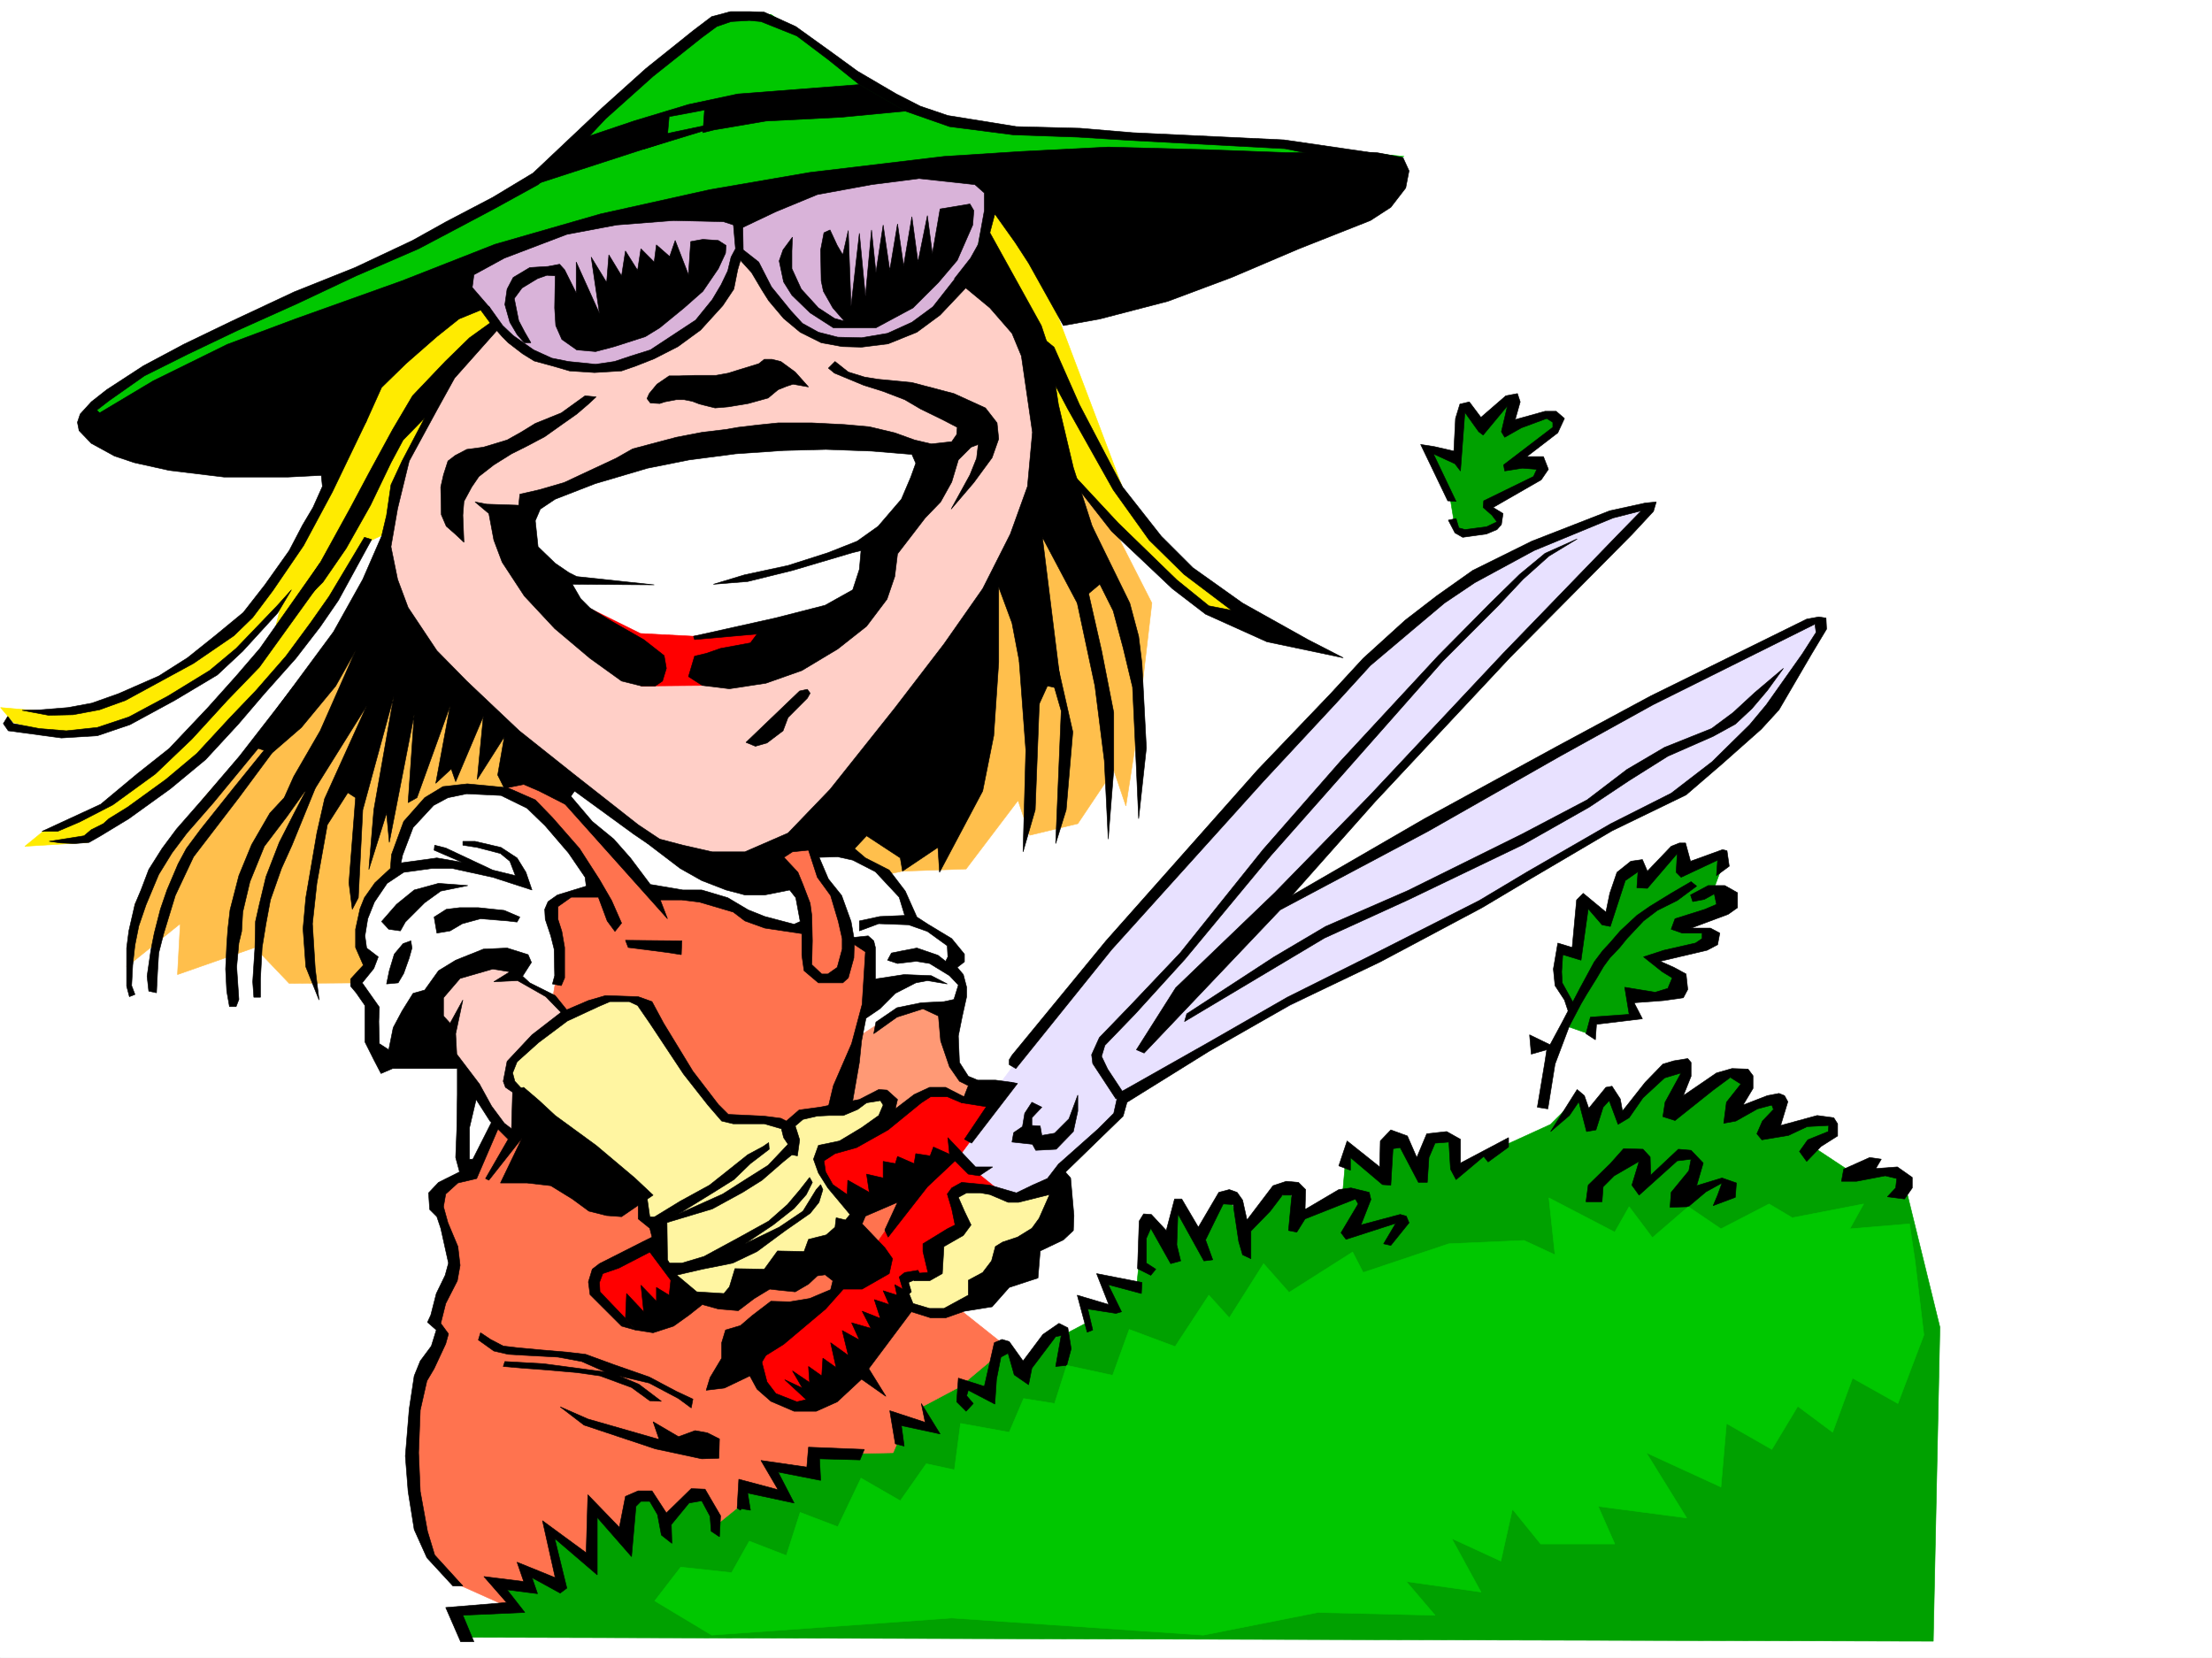
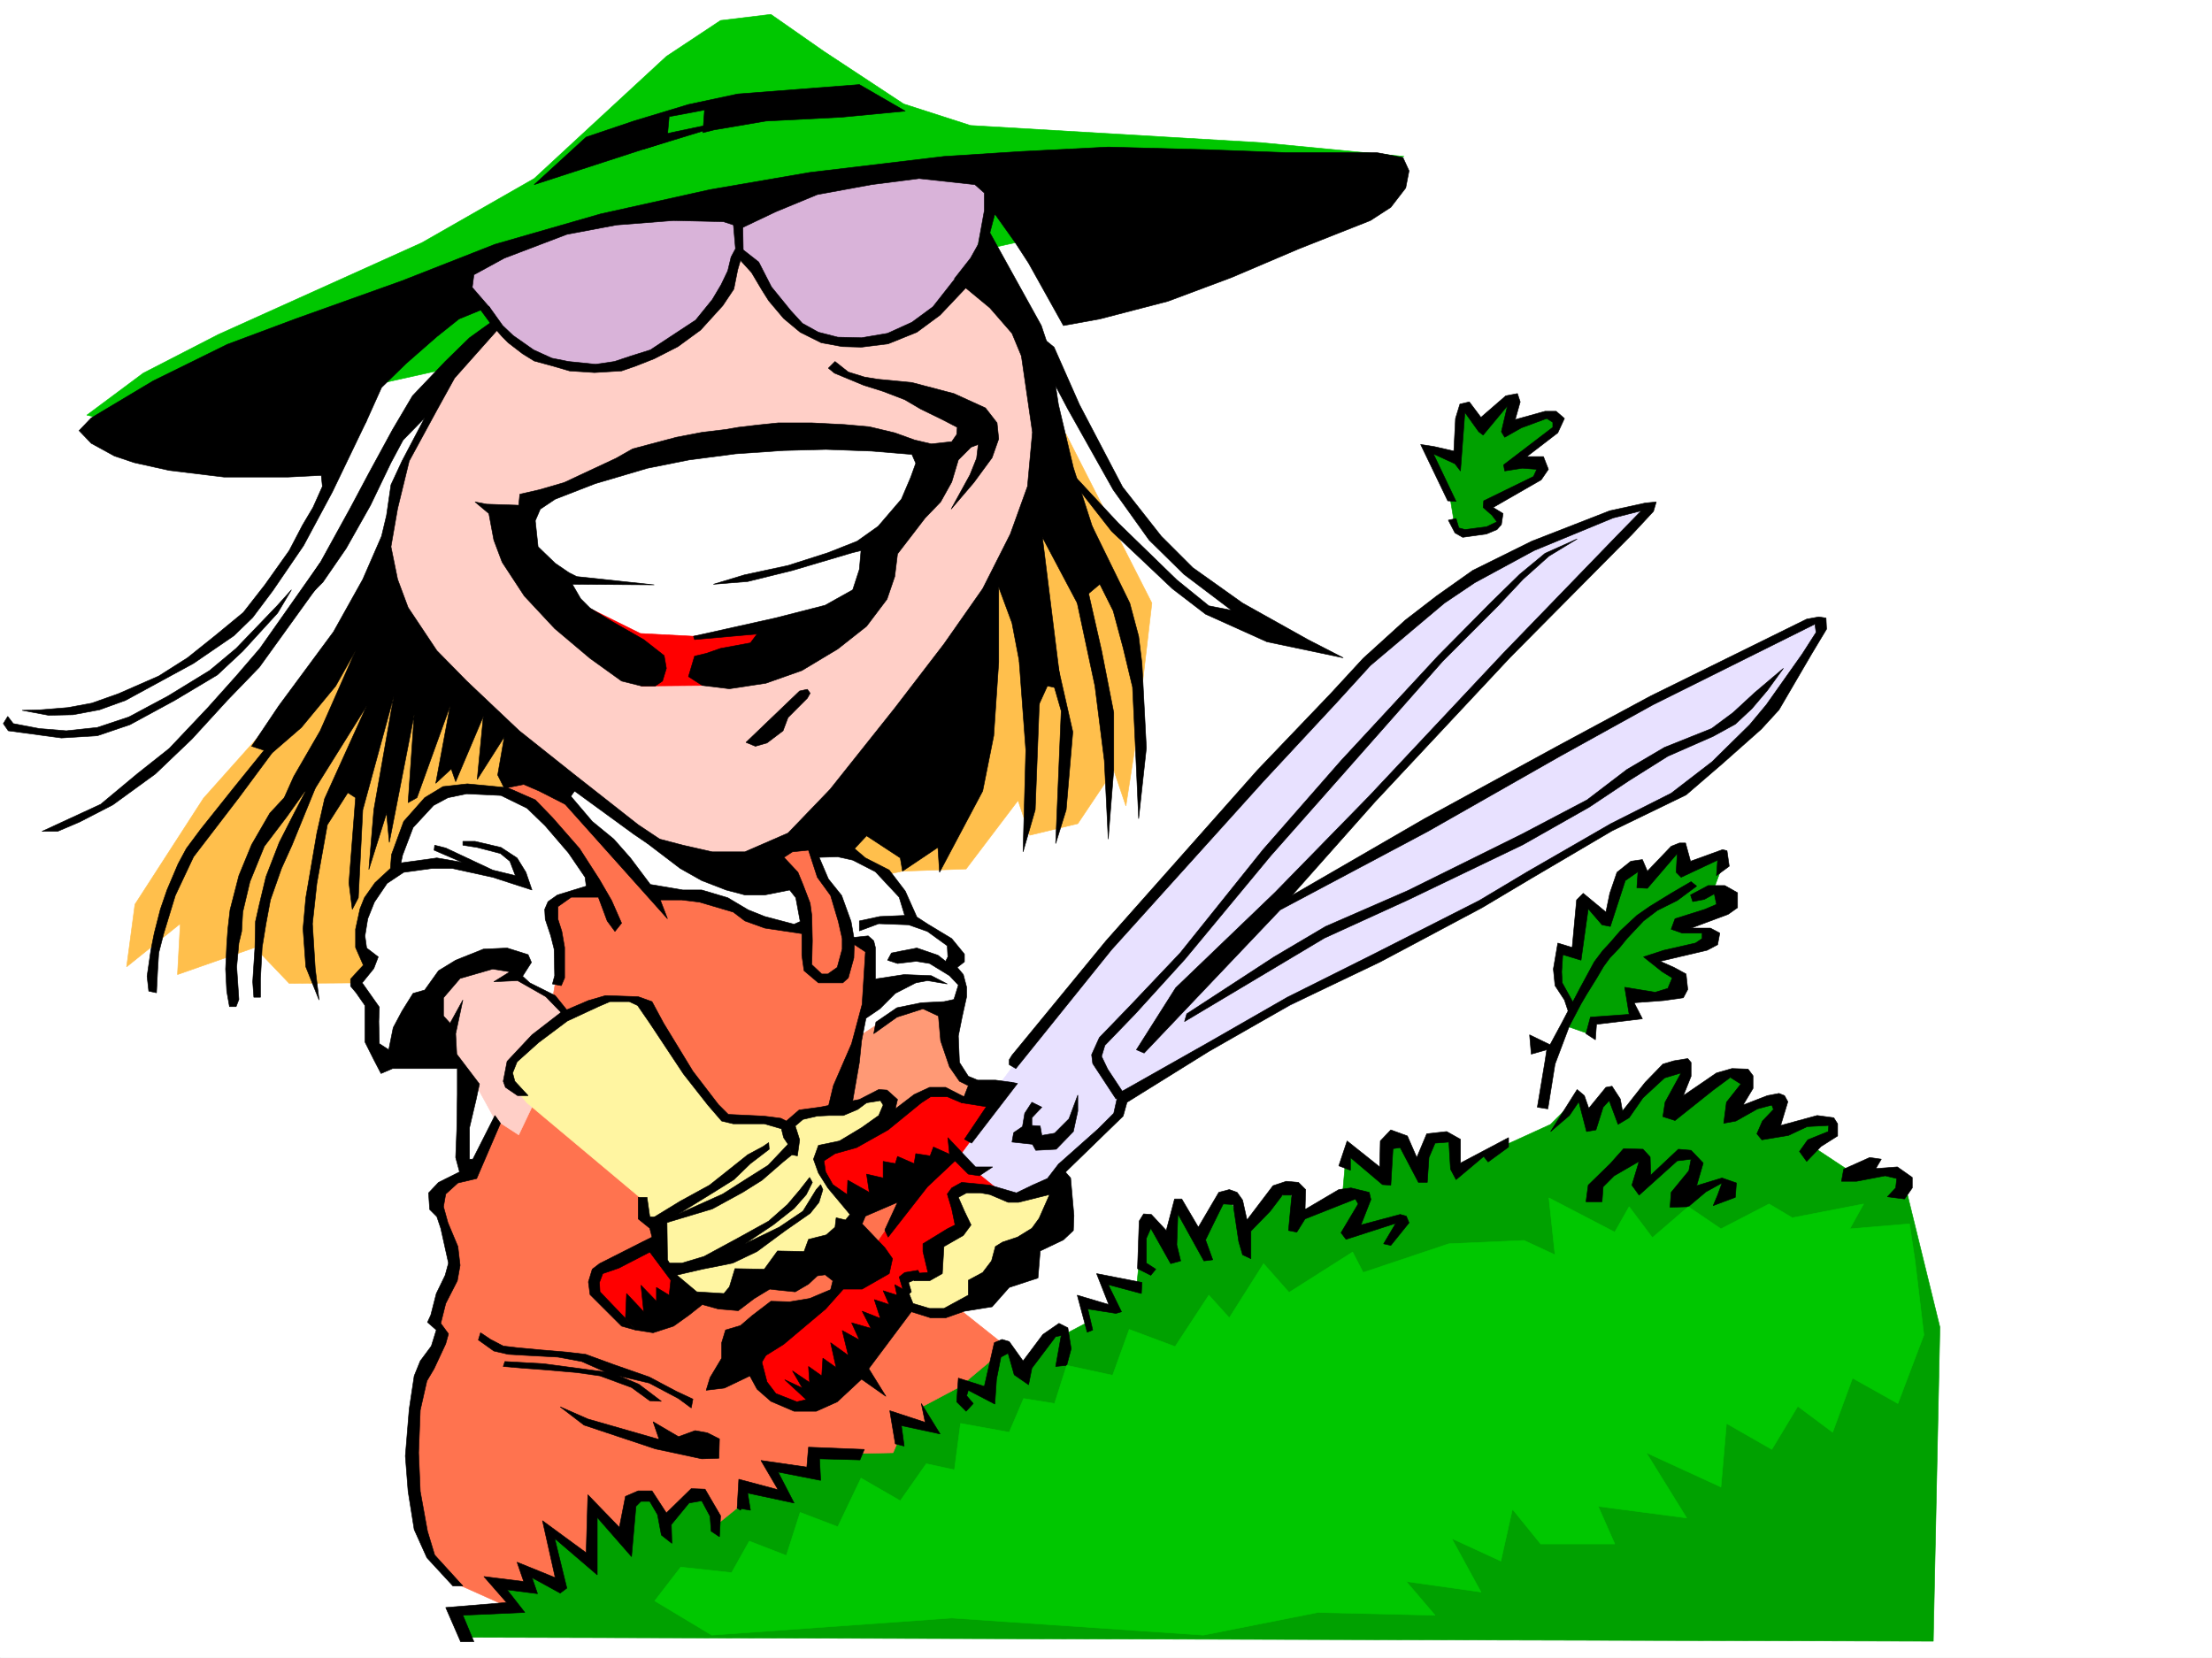
<svg xmlns="http://www.w3.org/2000/svg" width="2997.016" height="2246.297">
  <rect width="100%" height="100%" fill="#333333" stroke="none" />
  <defs>
    <clipPath id="a">
      <path d="M0 0h2997v2244.137H0Zm0 0" />
    </clipPath>
  </defs>
  <path fill="#fff" d="M0 2246.297h2997.016V0H0Zm0 0" />
  <g clip-path="url(#a)" transform="translate(0 2.16)">
    <path fill="#fff" fill-rule="evenodd" stroke="#fff" stroke-linecap="square" stroke-linejoin="bevel" stroke-miterlimit="10" stroke-width=".743" d="M.742 2244.137h2995.531V-2.16H.743Zm0 0" />
  </g>
  <path fill="#ffbf4c" fill-rule="evenodd" stroke="#ffbf4c" stroke-linecap="square" stroke-linejoin="bevel" stroke-miterlimit="10" stroke-width=".743" d="m516.238 811.91-240.504 269.676-92.902 143.809-11.262 84.613 72.688-58.418-3.754 68.933 104.906-36.714 46.45 48.68 98.882-.743 732.031-151.316 86.176-2.973 70.422-92.902 15.758 47.195 65.18-15.719 48.675-72.648 16.504 48.68 12.746-82.383 22.442-192.489-116.125-228.46-128.094-128.094zm0 0" />
  <path fill="#00c700" fill-rule="evenodd" stroke="#00c700" stroke-linecap="square" stroke-linejoin="bevel" stroke-miterlimit="10" stroke-width=".743" d="m976.29 27.723-73.43 48.68-118.395 109.363-60.684 56.144-152.101 86.922-275.73 124.336-101.895 52.434-76.403 56.89 99.625 23.227L1902.371 211.96l-194.094-18.73-393.343-23.223L1224.3 140.8l-107.918-71.125-71.906-50.203zm0 0" />
  <path fill="#00a100" fill-rule="evenodd" stroke="#00a100" stroke-linecap="square" stroke-linejoin="bevel" stroke-miterlimit="10" stroke-width=".743" d="m633.105 2218.574-13.488-40.43 64.438 4.497L628.609 2101l661.614-224.707 8.25-8.992 56.187-45.711 9.734 3.754 18.731 28.465 47.191-50.946 12.004 5.239 28.465-14.977v-26.195l41.953 3.754-23.222-40.47 50.945 8.25 8.992-86.878 36.715 28.465 5.242-41.957 32.219 32.218 27.719-49.46 14.234 3.753 17.984 36.715 64.438-49.46 5.238 30.73 65.18-17.985 4.5-50.949 4.496-13.449 45.707 32.961 5.238-41.953 18.73-8.992 26.977 45.668 9.739-40.43 27.722-5.238 13.489 36.714 65.18-27.722 60.722-27.723 35.933-35.973 18.766 27.723 19.473-32.18 23.226 22.446 53.918-54.664h28.504l-13.488 50.91 74.172-41.918 26.98 4.5-17.246 37.418 54.703-10.48-8.996 41.953 59.2-14.23h23.968v14.23l-27.723 17.988 55.446 36.676h64.437l8.992 17.984 47.192 192.492-8.992 425.445zm1409.36-1672.543-32.961 29.207-24.75-24.71-10.477 72.648-38.203-15.719 29.211 70.379 6.02 36.715 7.468 7.508 38.98-4.496 15.72-10.477-15.72-24.75 67.411-36.676-2.23-17.246h-32.961l57.672-42.695 3.011-21.7-27.722 2.227-40.47 13.488 5.985-20.957zm83.91 818.676-15.719-35.23 5.242-45.668 17.985 10.48 11.965-77.887 29.988 32.22 24.71-70.423 21.743-4.496 4.496 23.227 47.191-47.938 7.508 29.207 50.203-18.726v18.726l-11.257 30.696 21.738 2.265-8.25 18.73-62.91 29.208h43.437l-3.007 16.46-72.649 23.97 40.43 26.98-13.492 16.46-51.688 8.25v26.977l-54.703 2.23-2.973 21.74-32.215-11.259zm0 0" />
  <path fill="#e8e1ff" fill-rule="evenodd" stroke="#e8e1ff" stroke-linecap="square" stroke-linejoin="bevel" stroke-miterlimit="10" stroke-width=".743" d="m1350.16 1474.813 62.172-83.907 299.7-347.523 209.812-212.742 111.629-71.907 156.597-62.91 42.696-10.48-42.696 50.949-215.793 221.695-227.015 241.914-13.488 22.48 158.078-79.37 272.722-158.824 278.004-137.047 24.711-8.25 3.012 17.984-73.434 108.621-122.89 113.078-79.41 35.188-138.61 80.898-51.691 35.23-395.614 205.235-86.918 44.926-5.984 35.191-92.156 83.91-41.215 39.684-76.438-39.684-13.492-77.886zm0 0" />
  <path fill="#fff" fill-rule="evenodd" stroke="#fff" stroke-linecap="square" stroke-linejoin="bevel" stroke-miterlimit="10" stroke-width=".743" d="m673.574 1069.582-69.676 2.266-51.687 48.68-13.492 57.671-29.246 25.457-20.957 47.934 5.98 41.21 5.242 7.47-17.207 34.488 17.207 30.691 6.762 51.692 13.492 20.957 119.137-2.973-8.992 74.137v77.144l127.347 47.934 539.461-270.375 8.996-38.2-21.703-16.503 15.719-20.957-32.219-24.711-29.207-17.985-13.488-35.972-29.246-29.207-62.914-38.946-381.38-99.625zm0 0" />
  <path fill="#ff734f" fill-rule="evenodd" stroke="#ff734f" stroke-linecap="square" stroke-linejoin="bevel" stroke-miterlimit="10" stroke-width=".743" d="m687.809 1061.371-5.985 8.211 40.469 20.215 62.914 68.187 29.246 47.938-48.719 9.738-17.242 13.488 12.004 54.66-12.004 71.165-107.879 237.414-42.695 16.5-6.023 20.215 20.996 71.16v25.457l-25.493 70.418 13.493 12.746-39.688 73.39v148.309l17.203 71.902 43.48 44.926 71.903 32.219-17.945-29.207 35.191-5.98v-10.52l49.461 16.5-17.988-77.145 57.71 43.442 3.716-74.918 38.984 46.453 6.727-50.95 28.464-8.991 24.004 37.457 39.688-42.696 17.242 10.477 12.004 32.219 35.191-28.465 2.27-23.223 54.699 14.23-20.996-39.687 58.453 5.984 5.984-23.968 103.38-2.23 6.023-14.231v-29.207l45.707 11.965-11.262-31.438 49.461-26.238 64.438-53.918-102.637-81.64-33.742-155.813-89.895-62.168 20.215-99.59 21-88.406v-59.899l-29.992-3.012-14.23-59.156-17.247-21-17.203-48.68-61.465 8.997 29.246 33.703 26.98 37.457-8.991 28.465h-32.22l-103.421-38.942-66.664-9.738L739.5 1055.348zm0 0" />
  <path fill="#ff9975" fill-rule="evenodd" stroke="#ff9975" stroke-linecap="square" stroke-linejoin="bevel" stroke-miterlimit="10" stroke-width=".743" d="m1161.348 1405.879 57.672-37.418 34.488-8.25 30.73 17.203 4.457 42.7 14.274 37.456 34.445 17.243-60.683 37.456-118.395 22.446-14.23-51.652zm0 0" />
  <path fill="#ffcfc7" fill-rule="evenodd" stroke="#ffcfc7" stroke-linecap="square" stroke-linejoin="bevel" stroke-miterlimit="10" stroke-width=".743" d="m655.59 1297.3-68.192 48.68 13.493 83.125 32.214 19.473 37.461 68.188 32.22 20.96 71.94-151.32-26.234-34.445-48.68-29.207 5.981-16.461zm0 0" />
  <path fill="red" fill-rule="evenodd" stroke="red" stroke-linecap="square" stroke-linejoin="bevel" stroke-miterlimit="10" stroke-width=".743" d="m1331.434 1494.285-54.703-17.242-23.223 6.02-48.719 33.703-332.664 179.746-65.922 29.207v25.492l45.707 44.926 199.293-93.645 182.832-105.61-3.012 25.493-57.71 83.129-95.872 90.633-57.714 42.699 22.484 49.422 29.207 20.215h40.469l152.844-182.754 104.16-100.371-62.95-50.907-5.984-8.25 48.68-65.925zm0 0" />
  <path fill="#fff5a1" fill-rule="evenodd" stroke="#fff5a1" stroke-linecap="square" stroke-linejoin="bevel" stroke-miterlimit="10" stroke-width=".743" d="m1418.352 1617.879-45.708 4.496-56.187-13.488-22.48 8.992 8.992 44.926-38.239 23.226v39.688l-36.714 5.238-2.973 35.23 39.688 13.45 69.675-22.446 104.16-128.09zM797.21 1357.941l-83.167 59.2-23.223 25.453v23.968l23.223 27.723 152.844 128.09 5.238 29.211 23.969 8.21 3.011 51.688 36.715 45.707 63.692 2.973 38.203-25.453 123.633-42.7v-46.448l-33.703-39.688-15.758-25.453 3.754-14.23 60.683-31.477 28.465-22.445v-26.235h-22.484l-41.211 20.215h-48.68l-20.996 19.473-26.195-8.957-62.211-1.524-113.899-157.3-36.675-2.97zm0 0" />
-   <path fill="#ffeb00" fill-rule="evenodd" stroke="#ffeb00" stroke-linecap="square" stroke-linejoin="bevel" stroke-miterlimit="10" stroke-width=".743" d="m1319.43 285.39 133.37 371.49 14.231 6.766 86.176 93.605 88.406 74.914 50.203-4.496-92.156-64.438-71.945-84.609-148.344-392.488zM523.746 459.895l-116.91 279.37-60.684 83.907-70.418 62.914-131.14 66.664-74.918 11.965L.742 958.73l17.242 20.215 54.703 15.758h54.7l103.383-44.965 57.71-39.687 90.633-83.125-12.746 50.91-99.629 107.133-51.687 54.66-78.672 53.922-77.926 32.96-24.75 20.216 84.692-5.243 102.636-69.636 89.149-83.164 148.347-183.496 41.993-71.907 70.417-32.96 281.715-353.544zm0 0" />
  <path fill="#ffcfc7" fill-rule="evenodd" stroke="#ffcfc7" stroke-linecap="square" stroke-linejoin="bevel" stroke-miterlimit="10" stroke-width=".743" d="m684.836 427.676-86.918 88.406-38.984 98.102-23.223 55.441-19.473 142.285 168.598 176.031L868.37 1129.52l90.672 49.422 143.851-49.422 270.493-378.996 47.937-133.328-31.476-170.047-118.356-131.808-397.097 25.457zm0 0" />
  <path fill="#d9b3d9" fill-rule="evenodd" stroke="#d9b3d9" stroke-linecap="square" stroke-linejoin="bevel" stroke-miterlimit="10" stroke-width=".743" d="M832.438 302.594 690.82 334.813l-95.914 50.167 50.95 20.254 59.937 61.387 38.984 25.492 69.676 7.469 45.707-7.469 90.633-53.957L1001 349.79l25.492 13.488 28.465 49.422 30.695 31.477 48.72 22.445 64.433-5.984 44.965-25.453 72.687-67.41 22.445-99.626 3.008-47.195-165.586 19.473L919.32 285.39zm0 0" />
  <path fill="#fff" fill-rule="evenodd" stroke="#fff" stroke-linecap="square" stroke-linejoin="bevel" stroke-miterlimit="10" stroke-width=".743" d="m719.285 678.621 212.04-74.918h289.964l50.203 29.953-81.68 108.617-29.949 94.387-206.058 86.883H848.898L699.812 747.516V698.09zm0 0" />
-   <path fill-rule="evenodd" stroke="#000" stroke-linecap="square" stroke-linejoin="bevel" stroke-miterlimit="10" stroke-width=".743" d="m879.633 533.285 10.48-12.707 16.5-11.262h13.489l21.699-.742h28.465l16.5-2.972 14.234-4.497 26.977-8.25 7.507-5.98h10.48l11.966 2.969 19.511 14.234 17.985 20.215-20.996-3.715-8.993 2.973-11.222 4.496-13.488 11.258-26.98 7.468-26.981 4.497-17.985 1.488-20.957-5.242-9.777-3.75-11.219-2.23h-10.48l-15.758 3.01-6.727 2.227-12.746-.742-4.496-5.98zm-71.946 4.496-10.476 9.735-15.758 13.492-20.215 14.23-23.226 16.5-25.453 13.453-19.512 9.735-23.969 14.976-20.215 15.758-9.734 14.23-10.52 19.473-1.484 18.727 1.484 36.676-11.964-11.22-12.004-10.48-6.723-15.718-.742-37.457 3.715-16.5 6.02-18.73 9.734-7.466 15.718-8.25 22.485-3.011 32.218-9.739 18.727-10.476 19.473-11.965 35.23-14.234 13.488-9.735 18.73-13.488zM1055.7 353.543l5.984 28.465 11.257 17.945 24.715 23.969 31.473 20.254h57.672l50.207-26.98 34.484-34.446 25.453-29.95 21-47.937 1.485-19.472-5.239-8.993-40.468 6.727-10.48 60.68-6.723-51.688-12.75 62.91-8.25-61.425-11.22 66.664-8.25-56.926-10.519 62.91-8.953-61.387-9.777 64.399-5.98-57.672-8.25 89.89-8.212-85.394-11.261 98.883-3.754-102.637-7.469 32.961-7.504-12.746-9.738-20.957-8.25 3.75-4.496 23.226.742 41.914 3.012 14.235 12.746 22.48 15.719 17.989-13.489-3.754-21.742-14.235-23.223-25.453-12.71-27.722v-23.965l.746-18.73-12.75 17.241zm-72.688-10.48-9.735 20.957-20.957 30.695-25.492 22.48-32.965 26.98-19.468 11.966-41.957 13.488-25.493 6.726-25.492-2.23-20.215-14.23-8.25-18.73-1.484-23.97.742-43.437-11.223-.742-12.746 4.496-20.996 12.707-10.48 14.23 5.984 29.992 8.25 15.72 8.25 14.23h-8.996l-9.734-11.223-9.735-16.5-6.765-23.969 3.011-20.957 8.25-15.758 22.48-13.449 24.712-1.523 15.719-2.973 6.765 7.469 15.719 31.476v-41.957l31.473 69.676-11.22-76.398 20.958 34.445 3.012-37.457 17.242 28.465 5.238-33.703 16.461 26.195 4.496-29.207 17.988 17.984 3.008-23.222 17.988 15.754 7.47-21.739 17.984 46.45 3.011-44.965 16.5-2.97 20.957 1.485 10.48 6.727zm0 0" />
  <path fill-rule="evenodd" stroke="#000" stroke-linecap="square" stroke-linejoin="bevel" stroke-miterlimit="10" stroke-width=".743" d="m651.094 420.207-29.207 11.965-29.992 23.969-41.954 36.714-32.96 32.22L496.765 570l-36.715 58.414-24.75 15.719-44.926 2.27h-86.918l-74.176-8.993-47.23-10.48-26.942-8.993-31.476-17.242-16.5-17.207 16.5-17.242 83.91-50.164 100.41-49.46 92.156-34.45 144.594-51.692 125.863-49.421 143.106-41.172 148.383-32.961 134.855-23.227 182.05-21.738 104.907-6.727 117.653-5.98 137.867 3.715 101.894 3.754h123.594l35.973 6.761 8.25 17.95-4.496 23.226-20.215 26.235-27.723 17.945-96.656 38.203-91.414 38.941-86.176 32.22-92.16 23.968-49.461 8.992-47.195-84.648-17.985-27.684-27.723-38.945-6.726 25.453 69.676 125.824 12.75 38.203 10.476 68.895 20.215 85.394 25.492 79.41 21.742 68.895-41.957 35.23-47.23-89.148 25.492 205.234-18.73-3.754-22.48 49.422-15.759-83.867-9.734-50.95-17.988-48.679v101.856l-6.723 99.629-14.976 74.914-58.454 110.105-2.23-33.703-47.977 32.18-2.972-17.95-45.707-29.988-22.48 23.969-16.5-6.727-19.473 2.23h-20.215l-21.739 2.266-12.75 8.25 8.997 43.442-33.707 6.726h-26.977l-25.492-6.726-32.965-12.746-29.207-16.461-44.223-33.703 16.5-6.024 31.477 8.25 39.687 8.992h44.223l58.453-25.453 56.93-59.195 87.664-110.105 66.664-86.883 52.473-74.914 37.457-74.133 23.226-64.399 6.723-73.43-14.973-103.343-12.746-30.73-29.953-34.45-47.973-39.683 21.739-27.723 10.476-18.73 8.25-45.668v-23.97l-12.746-11.26-75.656-8.25-64.438 8.25-73.43 13.491-56.187 23.223-45.707 21.703-25.453-8.21-67.45-1.528-77.183 6.023-67.406 12.707-84.692 32.22-41.21 22.48-2.23 17.207 23.968 27.718zm0 0" />
  <path fill-rule="evenodd" stroke="#000" stroke-linecap="square" stroke-linejoin="bevel" stroke-miterlimit="10" stroke-width=".743" d="m665.324 436.668-29.207 20.996-32.96 32.18-44.223 46.453-26.977 45.668-32.219 59.195-24.71 46.453-41.212 74.875-58.457 89.149 62.207-62.91 31.477-45.711 32.96-58.414 27.724-57.672 16.46-30.735 29.247-29.949-30.73 58.414-14.977 32.219-5.98 41.21-6.767 28.466-25.453 58.418-39.726 71.16-74.172 100.37-36.715 54.661 27.723 8.996 39.722-34.45 46.453-56.187 26.938-47.937-47.934 108.621-35.972 62.168-12.707 28.465 41.953-12.746 69.676-111.59-56.97 125.824-10.48 46.45-14.972 87.624-3.754 41.953 3.754 51.653 17.984 44.965-5.238-42.7-3.754-60.683 5.98-54.66 14.235-79.414 27.722-43.438 10.477 6.762-8.953 115.347 4.496 35.934 8.21-15.719 6.024-119.101 41.953-153.543L506.5 1097.3l-6.762 80.898 24.008-76.398 3.715 39.683 33.742-173.015-8.25 119.097 12.004-6.726 44.926-124.336-19.473 104.867 20.996-19.512 5.985 17.243 37.457-88.368-8.25 85.356 36.715-57.672-8.993 51.691 8.992 17.985 26.235-5.238 20.957 8.992 35.23 17.949 12.746-17.95 80.157 58.419 18.726 12.746 16.5-6.024-29.207-19.472-87.66-68.891-73.43-58.418-71.203-67.406-40.468-41.215-38.942-58.414-14.234-38.2-8.992-44.183 8.992-51.691 15.718-64.438 37.458-68.894 24.007-43.438 59.942-67.41zm715.531 458.41 8.993 121.328-3.715 137.825 16.46-56.93 5.985-155.031zm47.235 34.445 9.734 33.707-7.508 179.782 14.235-45.711 8.992-105.606-29.95-131.847zm31.473-112.332 23.968 112.332 12.746 101.114 5.243 106.351 7.464-93.605v-77.887l-16.46-83.91-20.254-89.145zm29.21-28.464 19.47 38.941 13.491 50.168 12.747 53.176 3.753 78.668 4.497 99.625 10.476-95.871-5.98-114.602-4.496-36.715-12.004-44.926-50.95-104.125zM435.3 644.133l1.524 15.015-12.746 28.465-14.23 23.969-17.989 34.445-32.96 46.414-29.247 37.457-38.199 31.477-37.46 29.95-38.942 24.71-54.703 23.969-35.97 12.746-32.218 5.98-36.715 3.012-25.496.742 35.973 6.727 32.96-.742 35.973-6.727 35.23-12.746 92.157-50.164 54.703-37.457 25.453-24.715 26.98-35.969 41.954-61.425 38.984-72.649L496.766 570Zm0 0" />
  <path fill-rule="evenodd" stroke="#000" stroke-linecap="square" stroke-linejoin="bevel" stroke-miterlimit="10" stroke-width=".743" d="m10.48 970.734 7.504 9.739 35.23 6.722 36.677 3.012 41.992-4.496 42.699-14.23 53.176-28.465 56.226-34.45 35.934-29.988 55.441-57.672 19.512-21.703-18.73 31.438-47.23 51.691-34.45 32.219-57.711 34.445-60.684 32.961-44.183 14.977-48.719 3.011-71.941-9.738-6.727-9.734zm0 0" />
  <path fill-rule="evenodd" stroke="#000" stroke-linecap="square" stroke-linejoin="bevel" stroke-miterlimit="10" stroke-width=".743" d="m433.816 762.488-81.683 116.09-32.215 37.457-38.203 42.695-52.434 55.446-43.476 34.449-49.426 41.172-79.45 36.715h20.997l29.949-12.75 44.969-23.184 57.71-41.953 49.423-47.195 47.976-52.434 43.438-44.926 80.937-112.375zm0 0" />
-   <path fill-rule="evenodd" stroke="#000" stroke-linecap="square" stroke-linejoin="bevel" stroke-miterlimit="10" stroke-width=".743" d="m493.754 728.043-47.938 80.152-24.75 35.192-33.703 45.707-40.468 46.414-35.188 36.715-44.969 48.68-41.953 35.187-51.691 37.46-25.492 15.755-7.508 6.726-16.461 8.25-9.735 8.211L66.664 1140l15.758 2.227 18.73.785 19.473-1.528 15.754-8.992 38.203-23.187 56.188-40.469 47.933-39.684 44.223-47.937 35.23-41.211 42.696-47.938 32.964-42.695 24.711-35.934 44.965-82.382zm-96.656 202.969-72.684 93.644-48.68 56.93-36.714 41.953-19.473 26.195-17.988 28.465-10.516 27.723-8.211 19.472-4.496 19.473-3.754 16.461-3.012 23.223v51.691l3.754 14.235 7.508-3.012-4.496-11.965 1.484-27.723 3.012-26.976 5.238-26.2 9.739-28.464 17.242-41.211 17.984-29.207 20.215-26.942 35.973-41.21 66.664-80.899zm0 0" />
  <path fill-rule="evenodd" stroke="#000" stroke-linecap="square" stroke-linejoin="bevel" stroke-miterlimit="10" stroke-width=".743" d="m360.383 1013.434-44.18 54.66-44.223 55.445-19.472 26.195-11.262 20.957-14.973 35.23-8.996 26.2-8.25 32.215-4.496 22.484-5.238 35.934 2.266 20.215 10.48 2.265 1.484-29.207 1.528-24.71 6.722-26.235 15.758-51.691 24.711-52.434 61.426-80.117 44.969-60.68zm24.754 67.406-19.512 20.96-24.71 42.696-17.247 41.953-11.961 46.414-3.012 26.235-1.488 20.957-1.523 32.96 1.523 29.954 3.715 20.996h8.996l3.75-9.734-2.969-44.223 2.969-32.18 3.754-15.758 1.488-26.199 9.735-41.21 19.511-47.934 30.692-40.43 27.722-38.945zm0 0" />
  <path fill-rule="evenodd" stroke="#000" stroke-linecap="square" stroke-linejoin="bevel" stroke-miterlimit="10" stroke-width=".743" d="m416.57 1067.352-17.984 34.449-20.215 39.683-17.988 46.454-8.992 37.456-5.239 23.227-.742 35.188-3.012 46.453 1.524 20.957h8.996v-24.711l2.227-42.7 5.238-32.218 5.984-32.18 15.016-42.695 14.23-31.477 31.477-77.144zm425.606 183.496-13.492-30.692-16.5-28.465-26.977-41.957-36.715-41.953-23.226-23.968-37.457-16.461-54.704-5.239-32.96 3.715-24.711 15.012-28.465 32.18-16.5 44.964-1.485 18.73-20.996 19.474-14.234 20.214-5.98 14.973-6.024 27.723v24.71l10.52 23.97-17.243 18.73v9.734l7.504 8.992 11.965 17.207v49.461l12.004 23.97 9.738 18.726 15.719-6.762h87.66v35.227l-.742 47.937-1.484 37.418 5.238 19.473-28.465 14.23-13.488 14.234 1.484 22.481 9.735 9.738 5.28 15.719 10.477 47.191-4.496 16.5-12.004 24.711-7.468 29.211-4.497 9.735 11.965 10.48-6.726 21.738-15.012 20.215-8.21 20.215-6.767 44.926-5.238 63.691 3.754 47.938 8.25 51.691 17.203 38.2 35.23 38.202h13.489l-38.2-41.956-9.738-32.22-9.773-53.917-2.23-52.434 2.23-57.672 8.992-39.687 9.774-16.5 15.718-33.703 3.754-13.489-10.476-14.234 6.722-26.938 15.72-30.734 3.753-20.957-2.973-25.453-13.488-32.219-6.02-21.742 3.008-17.203 16.5-14.973 25.457-6.023 32.215-74.875-7.504-10.52-29.953 59.2h-4.496v-42.7l8.992-38.199 4.496-20.957-30.73-40.469-1.484-27.722 9.734-45.668-17.242 31.433-8.992-9.734v-24.711l22.48-26.195 44.223-12.75 23.226 3.753-21.742 13.493 32.219-1.528 38.203 21.743 23.223 23.964 8.25-2.265-18.727-23.188-34.45-17.242-9.734-8.992 11.965-18.73-4.496-10.477-28.465-8.996-32.218 1.488-37.457 15.012-23.227 14.234-18.73 26.195-15.758 4.5-14.973 23.965-11.965 22.485-6.023 29.949-12.746-8.25-.742-29.95.742-19.472-23.227-32.96 15.758-19.474 5.984-15.718-15.718-12.004-2.27-16.461 3.754-23.223 8.996-22.484 17.242-25.453 22.48-14.977 38.204-5.238h27.719l54.703 11.965 53.176 17.242-8.211-23.969-12.004-19.473-21.739-14.23-35.191-8.25h-16.5v5.238l19.473 3.012 31.472 8.21 12.75 10.52 7.465 19.47-30.691-7.509-63.696-29.949-14.972-3.754-.746 6.727 38.203 16.5-34.488-5.985-48.68 6.727 2.23-10.477 14.23-37.46 27.723-29.95 19.512-10.48 25.453-5.278 46.453 2.27 35.227 17.242 24.71 23.969 31.477 36.676 22.485 32.96 1.484 12.005-38.945 11.964-12.746 8.993-4.496 10.48.742 13.488 7.508 22.48 4.496 17.95.746 35.973-3.012 11.218 12.004 2.27 4.496-10.48v-41.211l-3.754-21.739-5.238-16.46v-17.243l17.984-12.707H810.7l11.965 32.176 10.52 14.234zm-76.442-161.051 138.61 155.07-9.735-25.457h29.207l24.008 2.973 45.668 13.488 15.758 11.965 26.977 9.738 50.207 7.508v29.207l2.968 20.996 19.473 16.461h33l7.469-6.726 7.508-26.977.742-23.969-4.496-25.453-12.746-35.23-17.985-22.446-19.473-45.707-7.468 6.727 11.965 36.715 17.984 24.71 10.48 35.231 5.239 23.184v14.234l-6.723 24.75-12.75 8.953h-8.25l-13.45-12.707.743-32.219-.742-34.445-2.266-16.5-9.738-25.457-6.766-16.46-22.441-23.97-3.012 23.227 14.235 24.71 8.25 10.481 5.98 32.22-8.25 3.714-39.687-10.48-22.48-8.993-27.724-16.46-35.23-10.481H925.34l-44.223-7.508-26.976-35.934-22.485-25.492-29.207-23.969-38.199-44.925zm0 0" />
-   <path fill-rule="evenodd" stroke="#000" stroke-linecap="square" stroke-linejoin="bevel" stroke-miterlimit="10" stroke-width=".743" d="m516.98 1248.621 20.254-23.227 23.97-19.472 32.96-8.992 39.688 2.972-36.676 7.504-21.742 15.719-26.235 26.238-6.726 11.965-15.758-2.23zm29.208 29.949-11.965 14.23-6.762 22.485-3.715 17.945 15.715-1.484 7.508-12.746 7.468-20.957 3.754-13.492-1.484-9.735zm41.992-35.972 3.715 21.738 17.988-3.008 16.5-9.738 24.71-6.723 36.716 2.969 12.746 1.527 3.754-6.765-20.996-8.992-35.192-3.715H622.63l-17.988 2.23zm259.234 31.476 76.402.742-.742 18.73-19.472-3.01-52.434-6.727zm-152.84 202.969-1.527 52.434-9.735-7.47-17.242-23.226-16.465-29.949-9.734 12.707 23.969 37.457 24.71 24.711-30.69 53.176 4.495 2.27 44.926-56.93-29.21 60.683h35.972l32.219 3.715 29.207 17.985 22.484 16.5 23.969 5.98 20.254 1.488 42.695-29.207-24.71-23.226-52.474-44.184-55.44-40.469-21.743-20.214-20.957-17.946zM108.66 561.008l14.973-16.461 20.96-16.5 49.462-32.219 54.699-29.207 65.18-31.437 84.652-39.688 82.422-32.96 77.926-36.716 45.707-25.453 62.953-32.96 54.699-32.962 93.645-88.406 59.199-53.176 64.437-51.652 24.711-18.727 25.492-6.765h26.196l19.511.742 42.7 19.512 47.933 34.445 35.973 26.2 52.433 30.73 32.22 16.46 37.495 12.747 92.903 14.976 86.136 2.23 71.204 6.02 205.273 9.739 133.371 19.468h-95.129l-36.715-7.504-209.07-11.222-71.902-4.496-86.922-3.012-86.918-11.223-59.942-20.996-62.168-35.933-41.992-33.704-42.7-32.218-48.679-19.473-15.757-1.484-24.711 1.484-19.473 6.766-20.254 14.976-65.922 52.43-64.437 57.676-56.184 59.898-35.23 29.207-59.942 32.965-62.168 32.96-39.726 20.958-84.653 36.715-79.449 37.457-81.64 36.676-67.45 32.218-58.453 29.207-47.937 33.704-16.5 12.746 11.261 11.222-35.23 16.5-2.227-11.258zm0 0" />
  <path fill-rule="evenodd" stroke="#000" stroke-linecap="square" stroke-linejoin="bevel" stroke-miterlimit="10" stroke-width=".743" d="m794.2 185.766 64.437-21.743 74.172-22.441 66.703-14.234 164.847-12.746 62.168 35.933-86.175 8.25-102.637 5.238-70.422 12.004-14.973 3.754 2.227-30.73-47.934 8.992-3.011 33.703-32.22 10.48-147.6 47.934zm289.222 750.484-72.688 69.676 12.747 5.238 15.718-4.496 21.738-16.461 6.766-17.984 26.2-26.239 3.753-6.722-3.754-5.242zm25.453 225.45 26.238-.743 20.254 4.496 30.692 15.758 32.218 34.45 7.508 24.71-33.703 1.485-27.723 5.98v13.492l26.196-9.738 40.468 1.527 25.496 8.953 26.938 19.473.781 15.012-3.008 5.984-10.48-8.25-28.504-9.738-19.473 3.754-14.972 3.011-5.242 9.735 13.492 4.46 25.453-2.972 17.984 2.973 26.98 16.5 12.005 12.746-6.024 19.473-13.488 2.968-30.695 1.528-32.961 6.722-28.504 19.473-2.969 15.719 31.473-22.446 35.191-11.257 20.996 9.734 2.973 33.703 12.004 35.23 13.488 19.473 12.004 5.98-8.992 23.227 37.457 5.98 30.695-33.703-22.484-3.011h-23.969l-12.707-5.239-12.004-18.73-1.484-35.93 5.238-26.238 5.984-26.937v-12.75l-4.5-17.204-8.25-9.734 9.739-7.508v-10.48l-17.204-20.996-32.218-19.47-15.016-9.737-15.719-35.192-21.738-28.465-32.219-16.46-24.71-20.997-44.966 3.754zm0 0" />
  <path fill-rule="evenodd" stroke="#000" stroke-linecap="square" stroke-linejoin="bevel" stroke-miterlimit="10" stroke-width=".743" d="m1154.582 1277.828 17.988 11.965-2.23 35.227-2.266 35.933-14.234 53.176-24.711 56.93-7.508 31.476 19.473.742 13.488-7.508 9.777-56.187 2.973-29.207 5.98-30.691 18.77-12.747 20.957-20.957 27.723-14.234 15.758-3.012 26.937 4.496-21.7-11.218-36.714-1.489-38.984 5.985v-42.7l-2.227-8.992-7.508-6.726-20.957 2.23zm0 0" />
  <path fill-rule="evenodd" stroke="#000" stroke-linecap="square" stroke-linejoin="bevel" stroke-miterlimit="10" stroke-width=".743" d="m701.297 1484.55-16.461-11.222-3.012-8.25 5.242-26.98 33.704-35.934 39.726-30.73 36.715-15.72 23.223-6.726 44.222 1.489 18.73 6.722 15.72 29.207 39.726 65.18 34.445 44.926 13.489 13.492 47.937 2.266 23.227 2.972 7.508 3.754 17.242-14.977 27.722-3.753 53.957-10.477 26.196-13.488 11.261.742 14.235 12.746-3.012 12.746 25.492-19.473 20.957-9.734h21.743l30.73 15.719-8.992 5.238-19.512-8.25h-22.48l-12.711 8.25L1203.3 1531l-42.695 23.969-29.247 8.21-14.976 9.735 2.27 14.977 9.734 17.242 19.472 13.488.743-19.469 29.207 16.461-3.715-24.71 22.484 5.238v-22.485l16.461 3.012 3.012-9.734 22.48 9.734 2.23-13.488 19.47 3.011 4.5-12.004 21.738 9.735-2.23-22.441 37.46 39.683h23.223l-17.984 12.004-14.977-2.266-17.984-17.988-37.457 35.23-53.22 68.153-4.495-9.738 17.246-37.457-43.48 18.73-4.497 10.477 30.73 32.218 10.481 14.977-4.496 20.215-36.715 20.996h-25.453l-23.969 26.941-56.968 47.934-23.97 14.976-6.726 11.262-15.015 16.461-34.446 16.5-24.71 2.973 5.238-17.207 15.718-26.235v-20.957l5.239-17.242 20.254-5.984 15.718-13.489 25.493-19.472 25.457.742 26.976-4.496 28.465-11.965 3.012-12.004-10.52-8.21-10.476 1.484-11.965 11.222-17.985 10.48-21.742-2.23-12.746-1.484-20.957 12.707-21.738 16.5-26.98-2.266-21.739-5.984-17.988 14.234-20.957 14.973-27.723 8.992-23.969-3.75-13.488-15.719 1.484-33.707 23.227 24.711-3.754-35.969 20.996 21.739v-18.73l17.246 10.48 2.227-20.215-30.73-41.211-6.727-11.223 12.004-5.98-3.012-12.004-15.719-12.707v-29.211h11.965l3.754 26.2 23.227 2.265.742 56.148 12.004 20.254 27.722 23.188 36.715 2.265 7.469-8.992 7.504-24.71 39.726.741 17.95-24.71 35.968.742 6.024-16.461 23.969-6.02 11.964-10.48 1.524-12.746 12.707 3.011 6.023-7.508-29.992-35.933-12.746-20.215-6.723-18.727 6.723-18.73 28.504-5.98 29.953-17.989 23.223-16.5 6.023-14.191-3.754-6.024-18.73 3.012-12.004 8.992-19.469 8.211h-19.473l-15.757.781-19.473 4.497-10.477 8.957 2.227 6.761 3.754 11.965-3.012 21.742-7.469-1.488-5.238-14.23-6.02-8.993-2.972-12.003-23.227-6.727h-41.992l-15.719-3.754-18.73-21.7-32.961-41.956-45.707-68.934-16.5-23.965-11.223-5.242h-26.234l-15.719 6.766-41.953 19.472-38.984 29.207-29.207 26.196-5.98 14.976 2.968 11.262 17.988 19.473zm0 0" />
  <path fill-rule="evenodd" stroke="#000" stroke-linecap="square" stroke-linejoin="bevel" stroke-miterlimit="10" stroke-width=".743" d="m884.871 1650.059 36.715-22.442 39.687-21.742 25.493-20.215 26.238-20.957 20.957-11.262 7.508-5.238.742 8.992-25.453 19.473-22.485 21.738-26.234 16.465-48.719 29.95 59.938-26.942 33.004-20.996 28.465-17.945 26.976-28.465 5.238 14.23-12.003 9.738-28.465 24.711-26.235 16.461-41.21 22.48-74.915 22.485zm18.731 61.425h20.214l29.989-8.992 45.707-24.71 41.957-23.227 25.453-22.442 16.5-19.472 13.488-17.243 3.754 6.723-8.25 16.5-16.5 18.73-28.465 22.446-38.199 25.492 46.45-22.484 32.218-21.7 17.988-29.246 5.98-6.726 3.012 6.726-5.242 17.243-12 14.976-34.449 23.969-37.496 27.719-32.961 15.718-41.211 8.25-38.945 8.993zm-32.219-29.207-59.2 29.95-9.734 7.507-5.238 17.247 2.227 17.203 42.738 42.695 18.726 5.242-13.488-15.719-34.484-35.972-.746-12.707 4.5-12.004 21.738-7.469 44.965-23.227zm437.567 229.95-12.747-12.75 2.27-32.176 35.187 11.219 13.492-59.157 10.477-4.496 9.777 2.969 18.727 26.238 26.941-35.972 21.738-14.977 12.004 6.023 4.496 28.426-6.019 22.48-14.977 1.489 7.508-41.918-7.508 1.488-32.218 42.696-4.496 22.484-19.473-13.492-8.25-29.207-9.735 5.242-5.984 29.95-2.266 33.702-35.933-18.726-2.266 7.504 8.992 10.48zm-292.977-47.937 9.738 17.983 18.766 16.461 31.437 13.493h29.992l28.465-12.75 32.961-30.692 32.961 23.227-23.227-37.461 57.711-77.145 26.2 8.25h20.253l25.454-8.992 37.496-5.98 23.226-26.239 38.942-12.746 3.011-36.676 31.438-14.972 13.488-12.75.781-20.215-4.496-50.945-16.5-18.73-14.976 19.472-20.254 8.992-21.7 10.48-35.972-10.48-38.2-3.754-13.488 7.508-6.023 8.25 6.023 20.215 4.497 21.703-10.52 5.277-32.96 20.215v10.477l6.765 28.464-20.254 1.489 1.523 9.734h20.957l17.242-9.734 2.23-36.676 26.235-15.016 10.48-14.23-8.991-18.691-8.211-18.731 11.222-6.02h18.727l12.746 2.266 24.71 10.48h14.235l41.953-10.48-14.23 32.219-9.738 13.453-19.473 12.004-20.21 6.722-9.778 6.024-5.239 19.473-11.964 15.714-19.473 10.481v20.215l-33 17.984h-19.473l-22.48-6.723-5.985-14.976-18.726-10.52 3.008 14.235-18.727-5.985 8.211 18.73-20.215-6.726 8.25 25.457-24.75-9.738 12.004 23.227-26.238-7.508 10.52 23.226-23.266-12.746 8.25 33.703-23.969-17.203 7.508 33.703-17.985-12.746-1.527 23.97-17.945-12.747 1.484 21.738-23.223-15.719 13.489 23.227-23.969-11.262 29.207 26.98-12.746 2.97-28.465-11.22-12.004-15.718-9.734-37.457zm0 0" />
  <path fill-rule="evenodd" stroke="#000" stroke-linecap="square" stroke-linejoin="bevel" stroke-miterlimit="10" stroke-width=".743" d="m1243.77 1721.223-17.985 3.008-7.508 5.984 8.25 27.723 8.25-7.508-3.754-12.707 17.243-7.508zm229.246 83.906-13.454-50.203 42.7 12.746-16.5-41.953 61.465 12.004-.782 14.972-44.926-12.004 17.985 36.715-7.508 2.23-38.2-5.98 6.727 28.465zm-74.918-311.586-9.735 14.973-3.011 17.988-11.965 8.21-2.266 12.747 27.719 3.012 4.5 8.21 27.719-1.488 23.226-23.968 6.024-27.72v-21.702l-12.004 32.18-19.473 19.472-17.242 3.012-2.23-12.746-11.262-.746V1514.5l13.492-14.234zm-26.977-26.98 7.504 1.484-62.168 80.898-9.773-5.238 32.218-47.938zm-747.008 757.992-20.215-46.41 82.426-6.766-30.734-35.188 53.957 6.723-8.992-26.195 51.691 20.957L735 2060.53l59.2 43.442 2.269-78.633 42.695 44.183 8.25-41.953 17.242-7.468h18.73l19.473 29.949 33.704-32.961 18.73.742 20.996 35.973-1.527 28.464-11.219-7.507-1.488-20.215-11.262-20.996-17.242 3.011-23.969 29.207.746 25.454-14.234-11.22-5.239-27.722-10.48-17.945h-12.004l-6.723 6.723-5.984 68.152-46.488-53.176v77.887l-57.672-49.422 16.5 67.406-8.996 6.766-38.238-20.996 7.507 21.738-41.21-5.238 23.968 30.691-83.91 3.754 14.977 35.934zm134.895-318.313 37.46 16.461 96.653 27.723-8.25-23.969 34.45 20.215 22.48-8.211 16.5 2.973 16.46 8.25-.741 26.195-23.227.781-62.91-13.488-96.656-32.219zm-77.184-54.699 26.238 2.266 29.95 2.23 43.441 3.754 31.477 4.496 42.734 15.719 24.711 17.984 15.719.742-30.696-23.222-26.976-11.223 41.21 9.734 39.688 20.996 17.242 12.708 2.27-11.965-22.484-10.516-36.715-19.473-47.195-16.46-38.981-14.231-25.453-3.012-35.23-2.972-32.22-3.012-18.73-2.227-17.242-8.992-13.488-8.996-2.973 9.738 20.957 14.973 19.473 4.5 24.75 1.484 42.699 2.27 32.219 5.98 32.215 14.23-38.98-5.237-44.927-5.98-52.472-3.013zM998.77 2043.29l2.23-38.946 53.215 14.234-23.227-39.687 62.168 8.992 2.27-26.98 75.66 3.011-5.984 14.234-54.7-1.488 1.485 29.211-57.672-11.262 21.7 41.954-62.911-13.489-9.738 23.223zm0 0" />
  <path fill-rule="evenodd" stroke="#000" stroke-linecap="square" stroke-linejoin="bevel" stroke-miterlimit="10" stroke-width=".743" d="m1013.004 2023.074 3.754 23.223-17.988-3.008zm200.036-66.668-7.509-44.925 47.977 15.718-5.242-25.453 25.457 41.211-52.434-11.262 3.754 27.723zm158.081-526.558 127.387-155.032 205.312-231.433 98.887-103.38 44.219-47.937 56.93-51.691 42.699-32.922 48.718-34.484 80.157-39.688 105.648-41.21 47.934-10.481 15.015-1.485-3.754 12.747-29.207 31.437-164.847 166.293-183.574 196.242-112.372 126.567 179.82-104.086 179.821-98.14 126.606-68.15 211.296-104.124 16.461-3.012 9.774 1.527.746 14.973-20.254 33.707-44.184 75.656-23.968 26.2-53.215 47.19-48.719 41.954-100.371 48.68-109.402 64.398-66.704 39.727-137.828 73.39-122.148 58.414-110.145 62.914-110.886 68.934-5.239 18.726-26.98 26.2-53.176 51.687-7.508-12.746 53.957-47.933 20.957-20.961 6.024-26.977 13.449-7.469 108.66-61.426 107.133-61.425 115.387-57.672 144.629-73.39 65.18-38.946 113.116-65.18 81.68-41.21 55.445-42.7 50.946-50.164 22.484-26.977 48.719-68.894 18.726-29.211-1.523-11.219-219.508 109.324-125.902 69.676-179.04 101.856-200.073 106.351-184.317 194.012-10.48-4.496 53.175-83.906 134.153-128.836 128.09-131.063 181.347-193.234 155.813-161.05 31.476-32.22-38.199 9.735-107.137 44.222-80.19 43.442-41.216 27.722-42.695 35.934-57.672 48.676-46.453 50.949-98.18 105.61-206.015 228.46-129.618 161.016-8.992-5.242v-6.723zm0 0" />
  <path fill-rule="evenodd" stroke="#000" stroke-linecap="square" stroke-linejoin="bevel" stroke-miterlimit="10" stroke-width=".743" d="m1511.996 1489.047-31.473-47.938-1.488-12.003 10.48-23.227 41.954-43.438 67.449-71.125 112.371-140.093 105.648-120.586 131.883-142.324 71.164-71.907 38.985-38.199 34.445-28.465 43.441-19.472-38.203 23.226-35.187 31.477-33 35.187-75.66 75.66-130.36 147.563-102.675 116.09-116.13 140.054-67.406 74.172-41.21 42.7-4.5 14.972 8.21 17.207 21.743 32.961zm0 0" />
  <path fill-rule="evenodd" stroke="#000" stroke-linecap="square" stroke-linejoin="bevel" stroke-miterlimit="10" stroke-width=".743" d="m1607.91 1373.7 118.356-77.145 69.714-41.211 111.63-48.68 154.327-76.398 88.407-46.453 53.957-41.172 50.949-29.989 63.691-25.457 29.211-21.699 29.246-26.98 38.942-32.961-21.738 29.953-20.957 24.71-22.485 20.997-29.988 16.46-61.426 26.981-52.433 32.961-53.957 35.934-89.891 50.945-155.856 74.914-113.152 51.653-189.559 113.117zm-195.578-916.036 15.758 12.711 34.445 77.887 58.453 111.629 52.434 66.664 42.738 42.699 67.406 47.937 88.407 49.422 47.976 24.711-103.422-21.699-83.164-37.461-44.965-34.484-82.382-77.887-56.227-71.906 5.277-3.754 59.942 64.437 79.41 77.145 43.441 35.191 30.735 6.02-64.438-48.719-47.195-46.41-48.719-68.152-61.426-109.364-34.484-65.18zm549.199 220.957-36.715-76.402 18.766 2.972 26.2 6.02 2.265-44.223 5.984-19.472 12.746-2.97 15.72 20.958 33.702-29.207 15.758-3.012 3.754 11.262-6.766 23.969 40.47-11.262h14.976l11.257 9.734-8.992 19.473-41.953 32.219h22.48l6.727 17.242-9.734 14.234-65.18 37.457 13.488 8.211-2.27 14.977-5.98 6.761-14.234 5.985-32.215 4.496-10.48-5.984-8.992-17.243 10.476-2.226 3.754 12.707 8.21 2.265L2014 713.81l14.234-6.723-6.765-8.996-11.965-10.477.746-8.992 67.445-32.96 4.496-9.74-19.511-1.523-23.965 3.754-1.488-8.25 66.668-50.91v-6.762l-8.211-5.242-34.489 12.746-22.48 12.75-4.5-7.507 8.25-35.192-32.961 39.688-5.98-4.496-18.77-26.2-5.98 79.375-7.47-9.738-29.245-13.488 30.73 64.437zm-402.34 1049.363-17.988-8.992 2.27-64.437 5.98-9.735 10.48.743 20.254 21.738 11.223-42.695h9.734l22.485 38.199 27.719-47.192 14.234-3.754 10.52 3.754 7.464 10.477 5.985 26.98 35.226-46.449 17.989-5.984 16.5 1.484 9.734 9.738-.781 26.977 45.707-26.977 16.5-2.23 24.71 5.984 2.27 9.735-13.488 34.449 53.176-14.234 8.25 2.269 3.754 8.992-24.711 30.692-9.739-2.227 16.461-27.723-67.406 21.739-6.765-8.993 23.226-38.98-3.754-6.726-68.191 26.98-11.223 17.945-11.219-2.23 4.496-47.934h-12.746l-16.5 21.739-26.199 26.94v37.458l-11.262-5.242-5.238-17.985-7.508-50.164-13.488-.781-8.21 16.5-15.759 32.219 9.735 26.937-11.965 1.528-35.227-63.696-1.488 41.954 5.242 21.742-13.492 3.71-26.977-47.933-5.984 13.488v33.703l12.746 8.25zm254.735-148.304 11.262-33.703 44.183 35.187.781-35.187 14.235-14.977 22.48 8.211 12.707 29.207 13.492-32.18 26.977-3.011 18.73 10.48v32.219l65.18-34.445v12.707l-27.723 20.253-5.98-7.507-37.46 31.472-7.505-14.23-2.23-36.715-18.73 1.484-8.25 19.473-2.266 33.703h-11.965l-24.75-47.152-9.738 1.484-2.97 49.422-11.261-.742-43.441-36.715v17.242zm334.934 48.68 3.007-22.485 29.953-29.207 17.985-20.215 26.238.742 9.734 10.48.742 24.712 37.458-35.192 17.246 1.489 16.46 17.242-8.956 30.695 34.449-10.48 19.472 6.765-1.488 19.469-29.988 11.223 6.02-14.23 5.984-16.462-21.738 11.965-23.97 20.211-24.71.746 1.484-20.215 23.969-29.207 3.012-15.719-18.73 2.227-51.692 46.453-9.735-13.492 9.735-32.219-33.742 19.512-14.977 14.976-1.484 20.215zm384.351-59.942-35.191 15.758-3.008 16.46h20.254l38.941-7.468 15.719 3.715-1.485 12.746-11.222 11.965 23.226 3.012 10.477-14.977v-14.23l-20.215-14.235-29.246 2.23 7.508-12.706zm-432.289-35.191 35.933-56.926 9.774 8.25 5.984 17.203 23.223-28.426 8.25-1.527 11.223 17.246 3.011 16.46 30.692-38.944 24.007-24.711 14.977-4.497 18.727-3.011 4.5 5.238v18.73l-10.48 26.239 44.925-30.735 20.996-5.98 21.742.742 6.723 8.992v17.242l-13.488 22.485 32.96-12.746 15.758-3.012 7.47 3.012 4.495 8.25-9.738 32.176 49.46-13.489 22.485 3.012 5.238 8.25v16.461l-22.48 14.23-19.473 20.215-9.734-13.449 11.219-15.758 27.722-11.222.743-8.25-29.207 1.527-25.454 11.965-35.972 5.98-6.766-8.21 7.508-17.243 14.977-15.719-2.23-5.98-19.509 5.238-29.21 16.461-16.462 3.012 3.715-28.465 19.512-24.711-14.27-8.996-23.226 17.207-51.692 41.21-16.46-5.237 2.972-19.473 21.738-39.727-22.48 6.766-29.207 26.937-18.73 26.981-15.016 8.992-11.965-32.219-8.25 8.993-9.734 30.734-12.746 2.227-10.48-40.426-12.747 18.687zm190.301-338.567-26.98 15.758-29.208 17.95-17.242 12.003-22.484 20.957-14.23 16.5-9.74 10.477-11.26 14.976-19.47 35.973-24.71 47.152-15.758 29.211-27.723-13.453 2.266 26.2 21-5.985-2.27 14.977-10.48 62.91 14.234 2.27 9.734-60.684 19.473-51.692 15.758-29.949 7.469-12.746 13.488-21.7 9.734-16.503 8.254-11.219 13.488-14.234 9.735-12.004 22.484-23.969 18.727-14.23 26.98-13.45 26.235-19.472zm0 0" />
  <path fill-rule="evenodd" stroke="#000" stroke-linecap="square" stroke-linejoin="bevel" stroke-miterlimit="10" stroke-width=".743" d="m2119.648 1354.973-12.746-19.473-2.265-22.484 6.02-35.188 19.472 5.98 5.98-64.398 8.996-8.992 30.73 25.453 5.243-25.453 9.734-28.465 18.727-14.973 15.758-2.269 6.726 15.719 32.22-33.703 11.26-4.5h8.212l6.762 24.753 43.441-15.757 5.984 1.523 3.008 20.957-17.242 12.746 1.523-20.996-49.46 23.227-6.723-6.727 1.484-25.492-40.469 47.195-14.23-.746 1.484-21.7-17.203 11.966-20.254 62.168-11.222-2.227-18.73-21.742-9.735 69.676-24.75-7.504-1.484 23.222.742 14.977 15.718 28.465-5.984 14.976zm0 0" />
  <path fill-rule="evenodd" stroke="#000" stroke-linecap="square" stroke-linejoin="bevel" stroke-miterlimit="10" stroke-width=".743" d="m2290.477 1212.648 23.968-12.746h22.485l17.242 9.735v20.254l-12.746 8.992-50.203 18.691h26.234l12.707 6.762-2.973 15.719-14.23 7.507-63.695 14.977 18.73 8.25 16.461 8.953 2.266 20.996-5.98 11.223-26.235 3.754-40.469 3.012 11.258 21.699-62.207 7.508-1.484 20.957-12.747-8.25 5.98-22.446 52.474-3.754-6.024-36.714 41.215 6.765 17.242-5.238 5.98-14.234-13.488-8.25-25.453-20.215 27.723-8.993 42.695-9.734 8.992-6.023v-7.469h-26.976l-14.977-5.238 5.239-14.23 40.468-12.747 15.719-6.727-2.973-14.234-13.488 7.469-15.758 3.012zM891.598 183.496l67.445-14.23h24.715l-31.438 8.25-80.937 24.71zM648.121 415.71l16.461 22.446 15.758 17.985 8.21 8.25 19.512 14.976 15.72 9.735 24.71 6.726 23.223 6.762 33.746 2.23 36.715-2.23 19.472-6.762 24.711-9.738 32.22-16.461 30.73-22.48 29.949-32.961 15.015-22.446 5.239-26.234 3.754-12.707 14.976 16.46 14.23 23.97 8.997 14.23 20.215 23.969 22.48 18.73 28.465 14.23 28.465 5.239 26.238.746 35.969-4.5 38.945-15.715 31.477-23.226 38.238-40.43-17.984-8.992-29.993 38.199-28.464 20.957-32.961 14.977-35.227 6.019-32.219-.781-26.238-6.723-21.7-12.004-15.757-17.207-26.195-32.219-17.246-33.703-20.997-16.46-.742-43.438-13.488-1.527 3.754 43.441-5.984 11.262-4.497 18.726-8.992 18.73-12.004 20.216-22.484 27.722-61.426 40.426-26.234 8.25-22.445 7.469-25.493 3.754-36.715-3.754-22.48-4.496-24.71-11.223-27.724-19.469-14.234-13.492-18.727-26.195Zm0 0" />
  <path fill="red" fill-rule="evenodd" stroke="red" stroke-linecap="square" stroke-linejoin="bevel" stroke-miterlimit="10" stroke-width=".743" d="m776.996 813.437 90.633 44.926 71.945 3.754 150.574-21.742-51.691 57.676-86.918 30.73-82.426.742-56.93-54.66zm0 0" />
  <path fill-rule="evenodd" stroke="#000" stroke-linecap="square" stroke-linejoin="bevel" stroke-miterlimit="10" stroke-width=".743" d="m1122.367 498.84 8.25 6.762 39.723 16.46 26.238 8.25 29.207 11.223 21.738 12.746 29.208 14.235 20.214 10.476-.742 9.738-6.722 9.735-27.723 3.012-22.485-5.282-26.976-9.734-34.488-8.211-33.703-3.012-44.184-2.226h-45.707l-28.504 2.968-25.453 3.012-17.246 2.973-31.473 3.754-35.191 6.765-36.715 9.735-22.485 5.98-22.48 12.746-35.23 16.465-35.188 16.461-33.746 9.774-26.195 5.98-1.524 14.977-43.441-1.485-15.719-3.012 18.73 15.72 6.723 35.972 11.262 29.95 29.95 45.706 41.214 44.184 47.934 40.43 42.738 30.734 26.937 6.722h18.77l9.734-6.722 5.242-17.246-3.011-17.242-27.723-21.7-41.953-23.968-30.734-18.73-12.708-12.747-11.261-19.473 110.89.746-104.906-11.222-10.48-5.239-18.727-12.75-23.226-22.44-3.754-35.231 6.765-15.72 20.215-13.487 53.957-20.957 71.16-20.997 56.188-11.222 62.953-8.25 65.18-4.496 56.968-1.485 62.168 2.266 54.7 4.496 5.242 11.965-6.727 18.73-12.746 29.95-31.477 36.714-28.464 20.215L1121.62 749l-53.918 17.242-59.195 12.746-41.957 12.707 46.453-3.754 60.684-14.972L1154.582 749l12.004-2.973-2.227 25.453-8.992 27.723-37.5 20.957-67.406 17.246-110.887 24.711 1.485 4.496 84.652-7.508-8.953 12.004-40.469 7.47-19.473 6.76-15.757 3.755-8.25 27.683 18.73 12.004 36.715 4.496 49.46-7.507 48.72-17.204 48.68-29.207 38.98-30.734 27.722-36.715 10.48-30.691 3.755-30.696 22.48-29.207 14.977-19.511 20.957-21.7 15.016-26.98 8.992-29.95 17.203-17.241 9.734-3.715-2.226 18.726-8.993 22.446-25.496 46.449 30.735-35.969 24.75-33.707 8.953-25.453-2.227-21.7-15.718-20.253-42.739-19.473-56.93-14.976-46.449-4.496-17.984-2.973-21.742-6.762-17.985-14.234zm0 0" />
  <path fill="#00c700" fill-rule="evenodd" stroke="#00c700" stroke-linecap="square" stroke-linejoin="bevel" stroke-miterlimit="10" stroke-width=".743" d="m887.102 2169.152 35.226-45.71 68.934 7.507 23.969-42.695 50.207 19.473 18.726-58.418 50.95 19.472 31.472-65.922 53.215 30.692 35.191-50.164 38.203 8.25 8.25-62.91 65.961 11.964 19.473-45.672 41.953 6.727 16.461-51.691 62.207 13.492 22.484-62.172 62.168 23.227 45.707-69.676 27.723 30.73 46.45-73.43 34.488 38.985 86.136-54.7 14.27 27.72 116.129-38.942 101.894-4.496 41.953 19.469-8.25-77.14 89.149 46.41 19.512-34.45 31.476 41.957 48.68-41.957 44.218 29.992 65.18-33.742 31.477 18.727 96.656-18.727-18.73 33.742 80.898-6.765 7.508 50.207 11.965 100.367-35.192 92.863-61.465-34.445-26.937 73.39-47.235-35.191-35.19 58.414-61.466-35.187-7.469 86.136-101.148-46.453 54.7 88.367-119.88-15.718 22.442 50.949h-100.367l-38.243-47.195-15.718 70.378-66.664-30.691 39.687 72.648-101.152-14.234 38.98 45.707-158.863-3.754-155.07 30.695-340.91-23.187-325.196 23.187zm0 0" />
</svg>